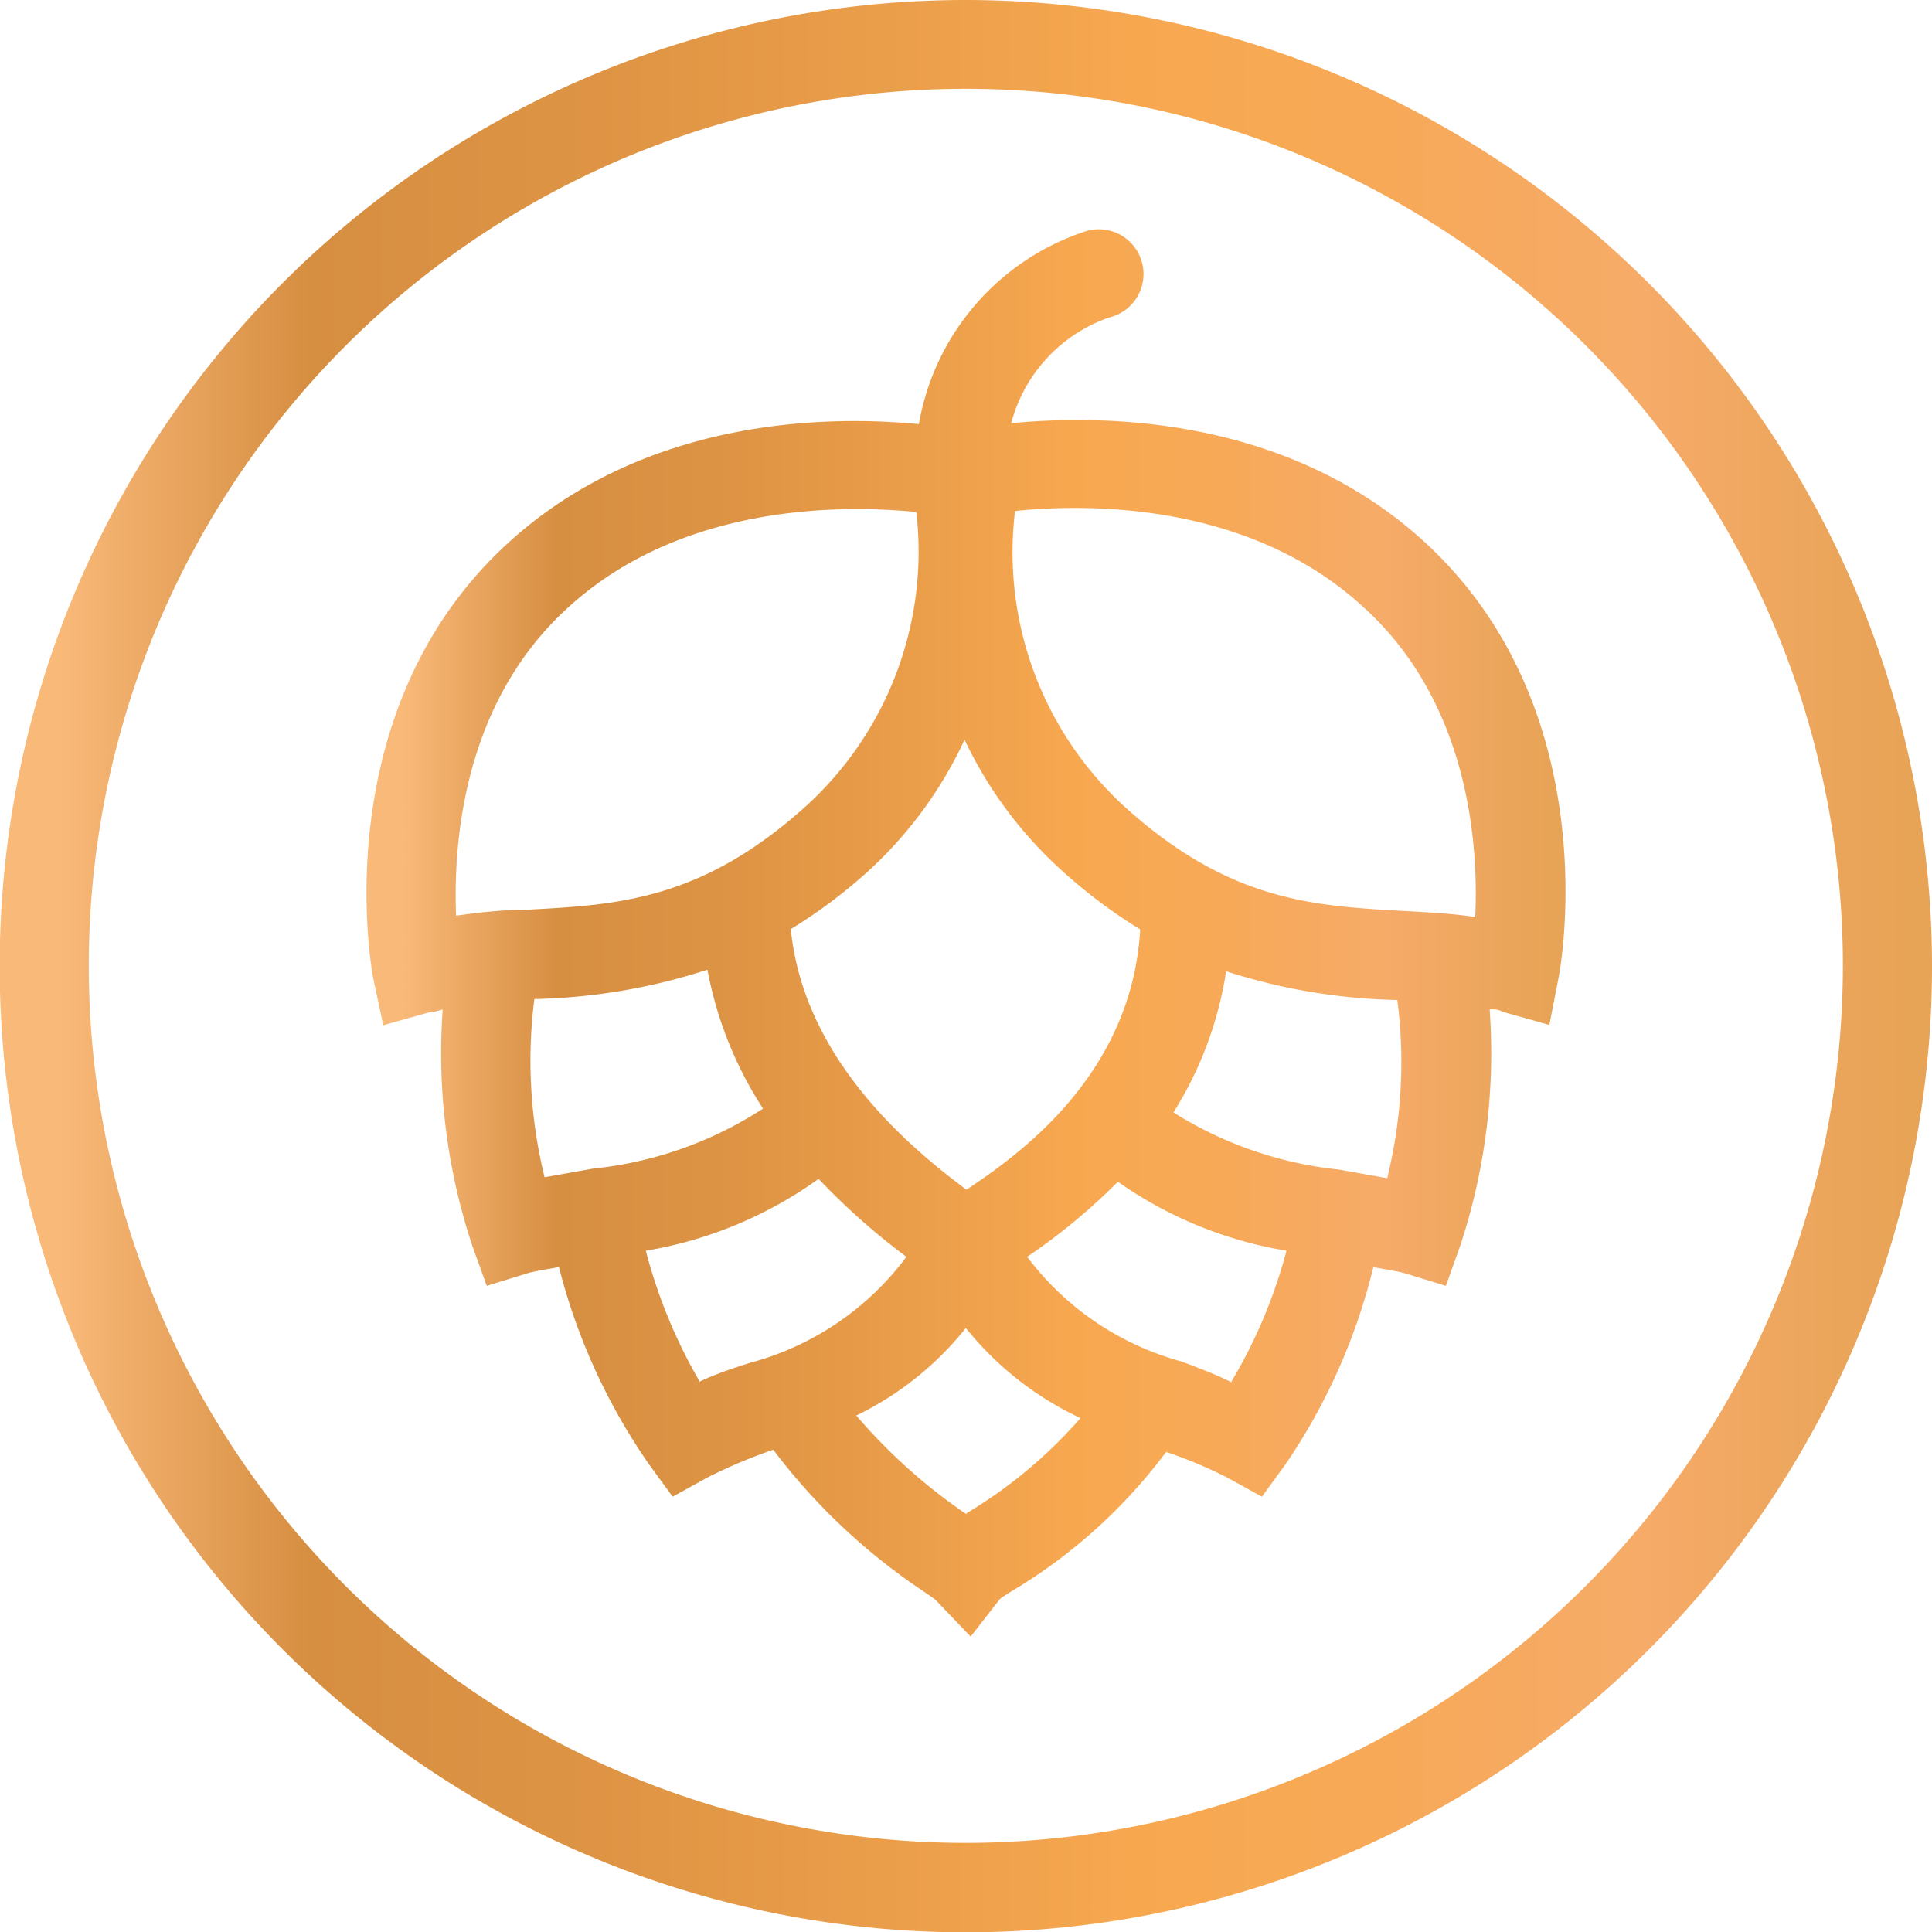
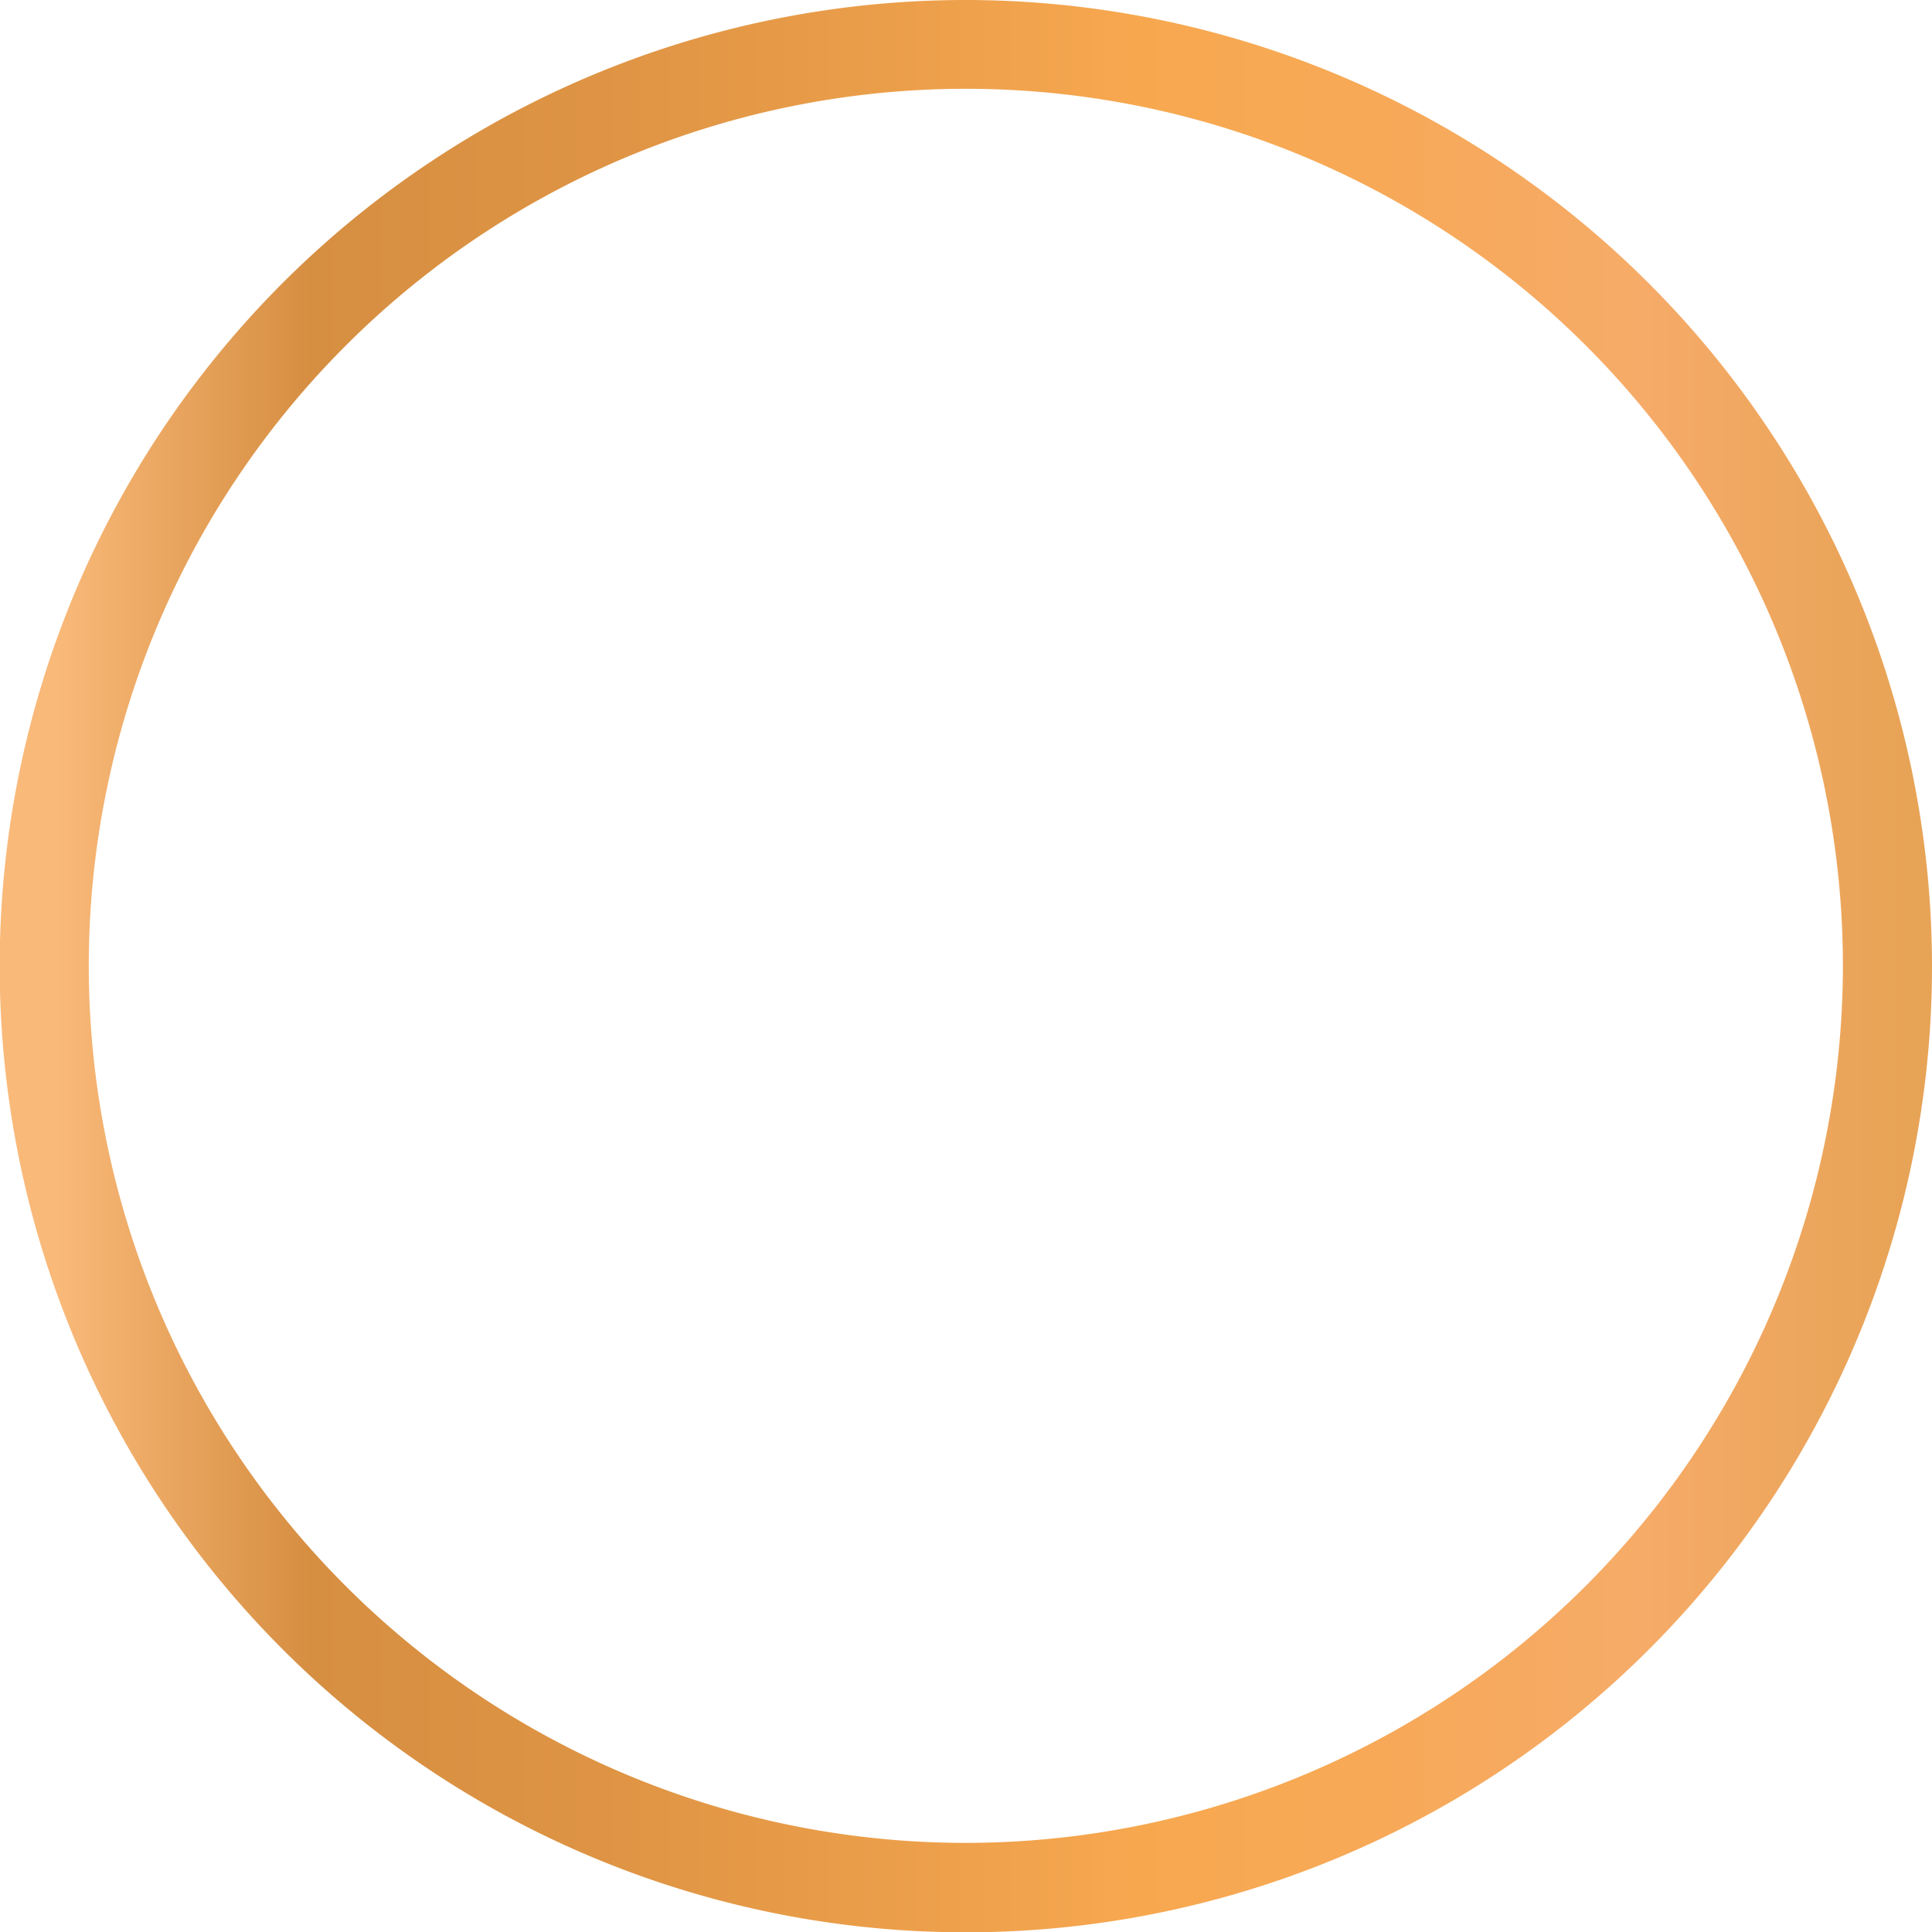
<svg xmlns="http://www.w3.org/2000/svg" xmlns:xlink="http://www.w3.org/1999/xlink" id="Слой_1" data-name="Слой 1" viewBox="0 0 60.49 60.49">
  <defs>
    <style>.cls-1{fill:url(#Безымянный_градиент_25);}.cls-2{fill:url(#Безымянный_градиент_25-2);}</style>
    <linearGradient id="Безымянный_градиент_25" y1="30.25" x2="60.49" y2="30.25" gradientUnits="userSpaceOnUse">
      <stop offset="0.03" stop-color="#f9b979" />
      <stop offset="0.16" stop-color="#d68e41" />
      <stop offset="0.31" stop-color="#de9444" />
      <stop offset="0.56" stop-color="#f4a54e" />
      <stop offset="0.59" stop-color="#f7a84f" />
      <stop offset="0.7" stop-color="#f7a956" />
      <stop offset="0.85" stop-color="#f6ab68" />
      <stop offset="0.85" stop-color="#f6ab68" />
      <stop offset="0.99" stop-color="#e7a356" />
    </linearGradient>
    <linearGradient id="Безымянный_градиент_25-2" x1="11.48" y1="29.22" x2="49.01" y2="29.22" xlink:href="#Безымянный_градиент_25" />
  </defs>
  <title>Значки</title>
  <path class="cls-1" d="M30.25,0A30.25,30.25,0,1,0,60.49,30.25,30.28,30.28,0,0,0,30.25,0Zm0,57.7A27.46,27.46,0,1,1,57.7,30.25,27.48,27.48,0,0,1,30.25,57.7Z" />
-   <path class="cls-2" d="M31.66,13.25a4.8,4.8,0,0,1,3.07-3.31,1.4,1.4,0,1,0-.85-2.66,7.74,7.74,0,0,0-5.11,6c-2.65-.26-8.46-.28-12.84,3.7-5.77,5.25-4.31,13.33-4.24,13.67L12,32.1l1.46-.41c.13,0,.27-.05.4-.08a19.12,19.12,0,0,0,.93,7.4l.45,1.25,1.26-.39c.31-.09.66-.13,1-.2a19,19,0,0,0,2.83,6.19l.73,1,1.07-.59a16,16,0,0,1,2.08-.88,19.31,19.31,0,0,0,4.7,4.43c.17.12.31.21.39.28l1.09,1.14.92-1.18c.09-.07.28-.19.43-.28a16.7,16.7,0,0,0,4.77-4.32,13.77,13.77,0,0,1,1.93.81l1.07.59.73-1A18.89,18.89,0,0,0,43,39.67c.32.07.67.11,1,.2l1.27.39L45.72,39a19.21,19.21,0,0,0,.92-7.4c.13,0,.28,0,.41.08l1.46.41.29-1.49c.07-.34,1.53-8.42-4.24-13.67C40.14,12.92,34.27,13,31.66,13.25Zm-1.4,24c-1.62-1.21-5.09-4-5.5-8.16a16.15,16.15,0,0,0,2.44-1.83,12.94,12.94,0,0,0,3-4.1,13,13,0,0,0,3.05,4.1,16.31,16.31,0,0,0,2.45,1.84C35.43,33.67,31.9,36.15,30.26,37.25ZM17.81,19c2.8-2.55,6.51-3.06,9-3.06a18.74,18.74,0,0,1,1.88.09,10.78,10.78,0,0,1-3.39,9.15c-3.29,3-5.94,3.15-8.75,3.3-.74,0-1.51.08-2.27.19C14.19,26.44,14.48,22,17.81,19ZM16.73,31.28a18.81,18.81,0,0,0,5.42-.92,12,12,0,0,0,1.74,4.35,12,12,0,0,1-5.33,1.88l-1.51.27A15.33,15.33,0,0,1,16.73,31.28Zm5.19,12a16.34,16.34,0,0,1-1.7-4.12,12.94,12.94,0,0,0,5.41-2.25,21.35,21.35,0,0,0,2.75,2.44,9,9,0,0,1-4.86,3.31C23,42.82,22.46,43,21.92,43.25Zm8.34,4.13a17.5,17.5,0,0,1-3.45-3.09,9.93,9.93,0,0,0,3.43-2.74,10.08,10.08,0,0,0,3.59,2.82A14.86,14.86,0,0,1,30.26,47.38Zm8.3-4.13C38,43,37.49,42.82,37,42.63a9,9,0,0,1-4.84-3.28A19.12,19.12,0,0,0,35,37a12.83,12.83,0,0,0,5.28,2.16A16,16,0,0,1,38.56,43.25Zm4.88-6.39-1.51-.27a12.08,12.08,0,0,1-5.19-1.79,11.63,11.63,0,0,0,1.65-4.42,18.7,18.7,0,0,0,5.36.9A15.16,15.16,0,0,1,43.44,36.86Zm2.75-8.18c-.76-.11-1.53-.15-2.28-.19-2.8-.16-5.45-.3-8.74-3.3A10.79,10.79,0,0,1,31.78,16c2.1-.22,7.25-.35,10.9,3C46,22,46.29,26.44,46.19,28.68Z" />
</svg>